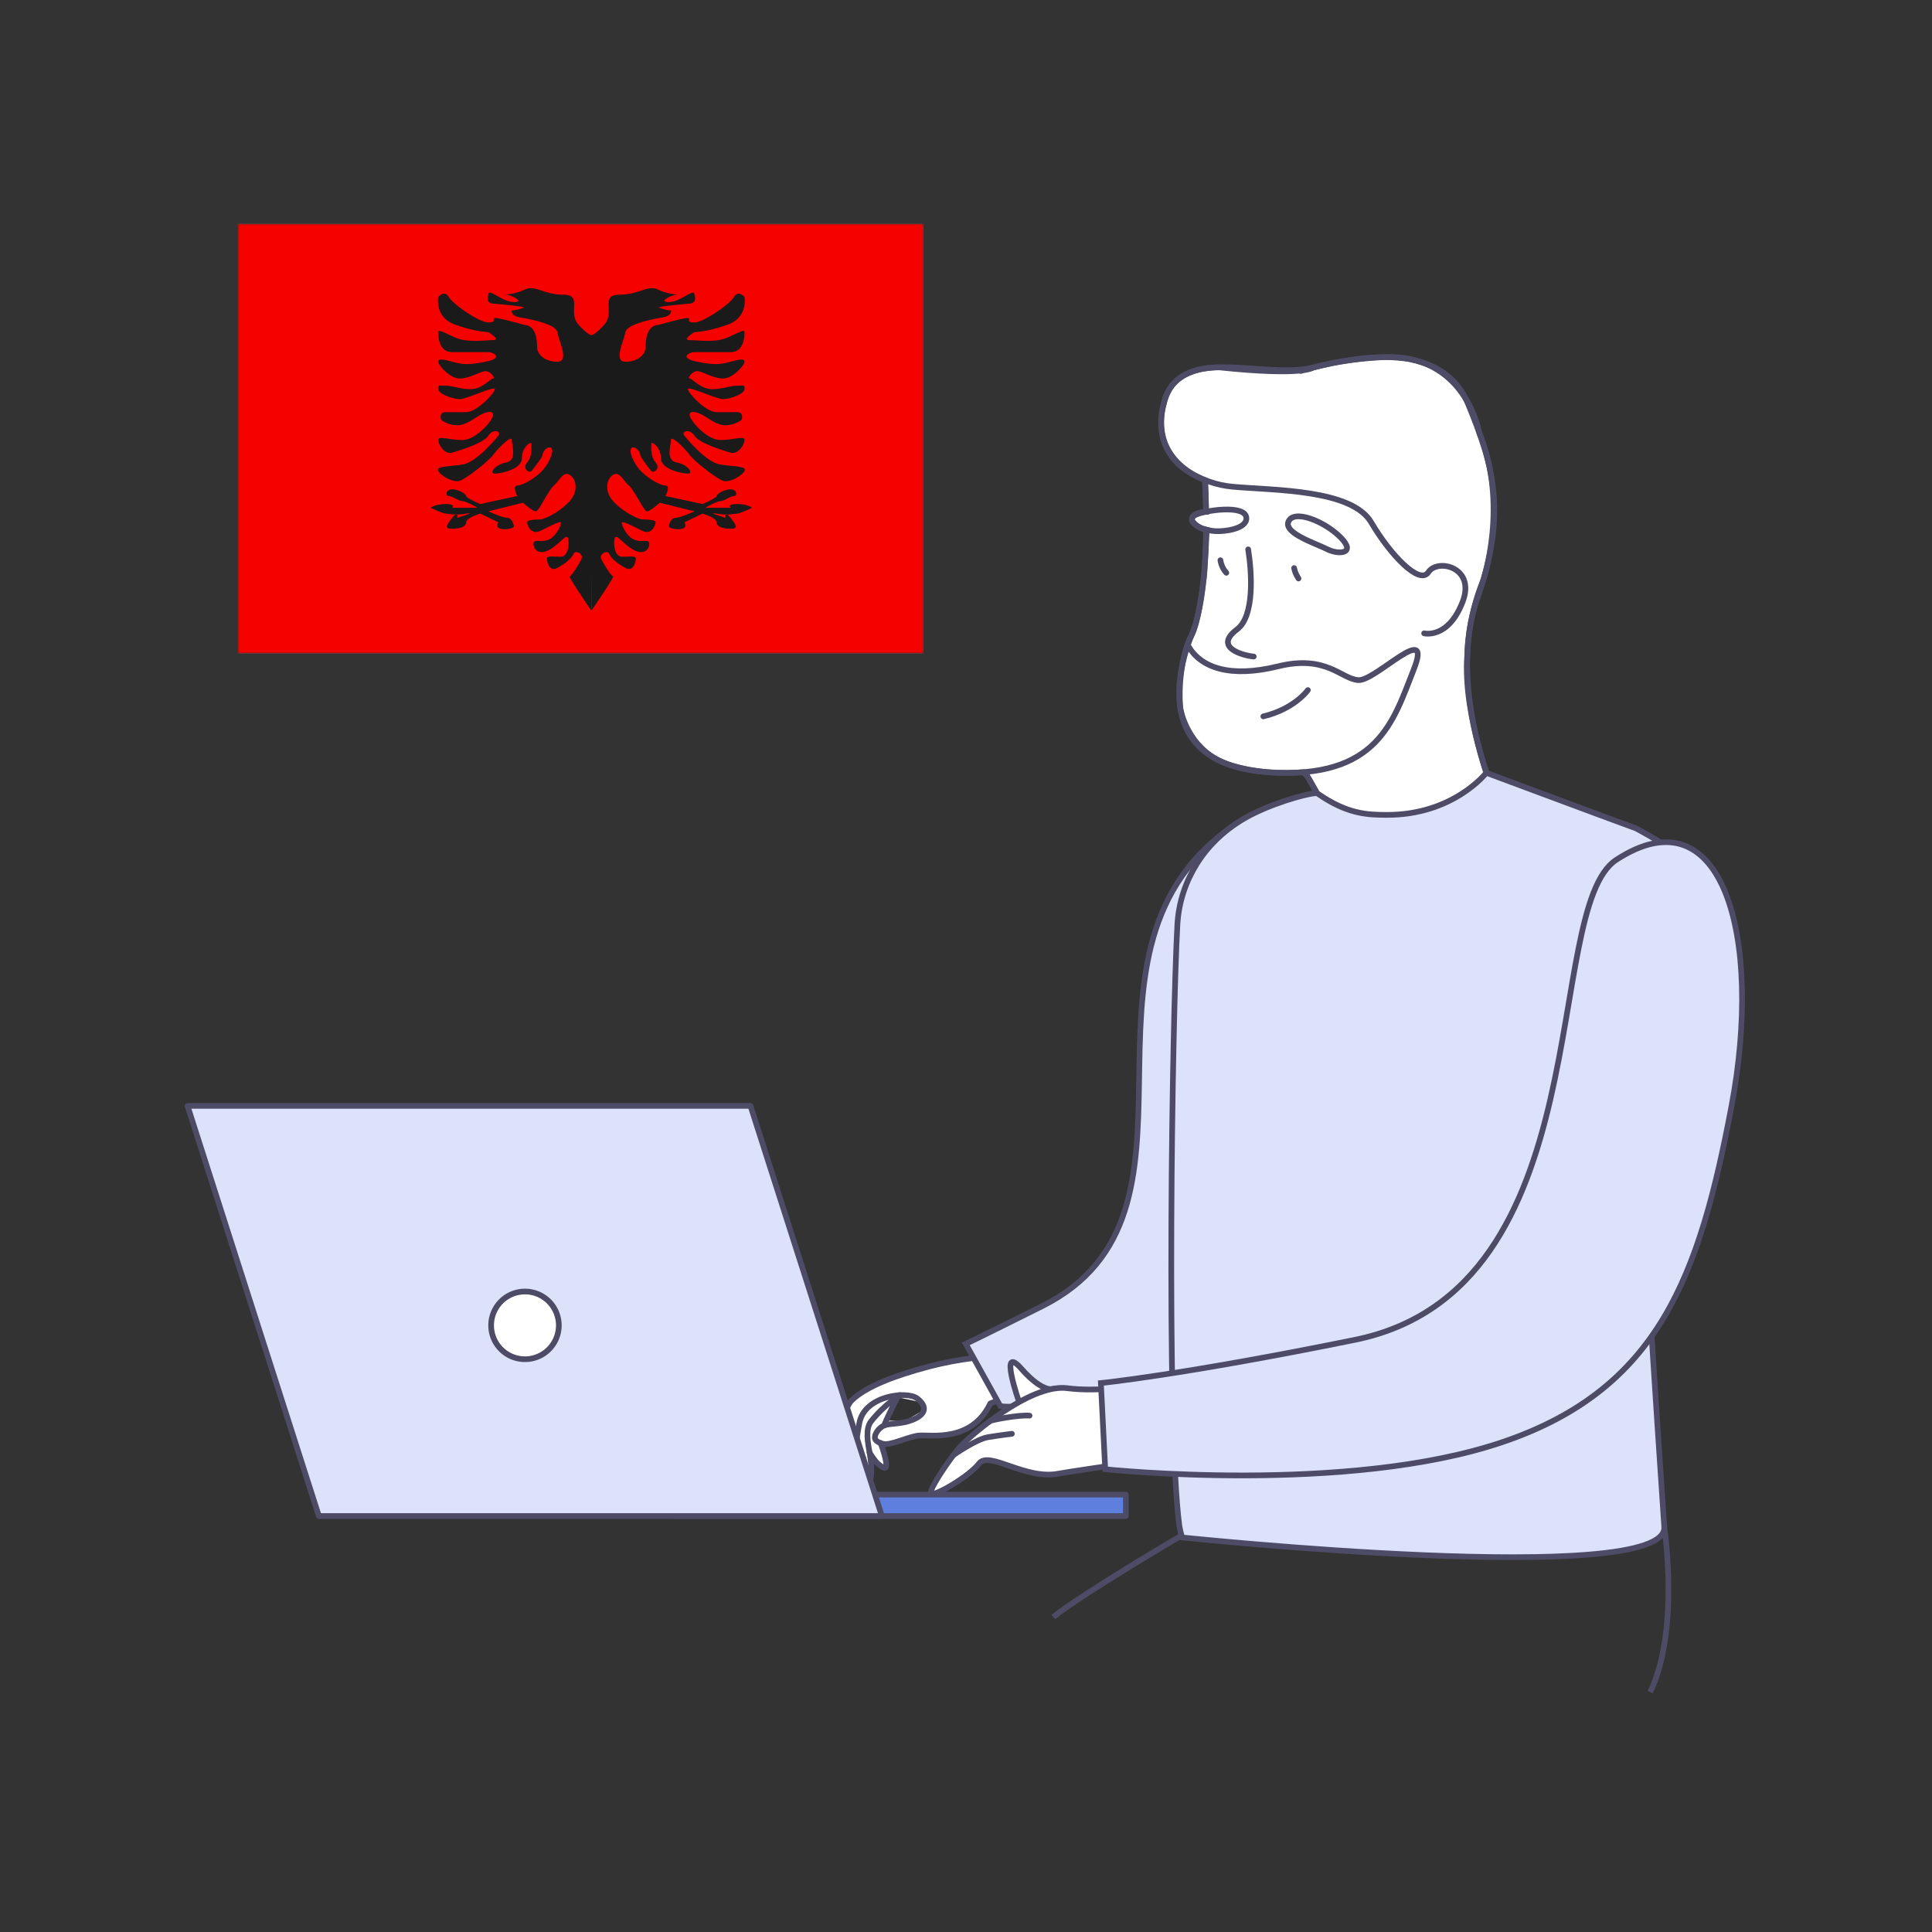
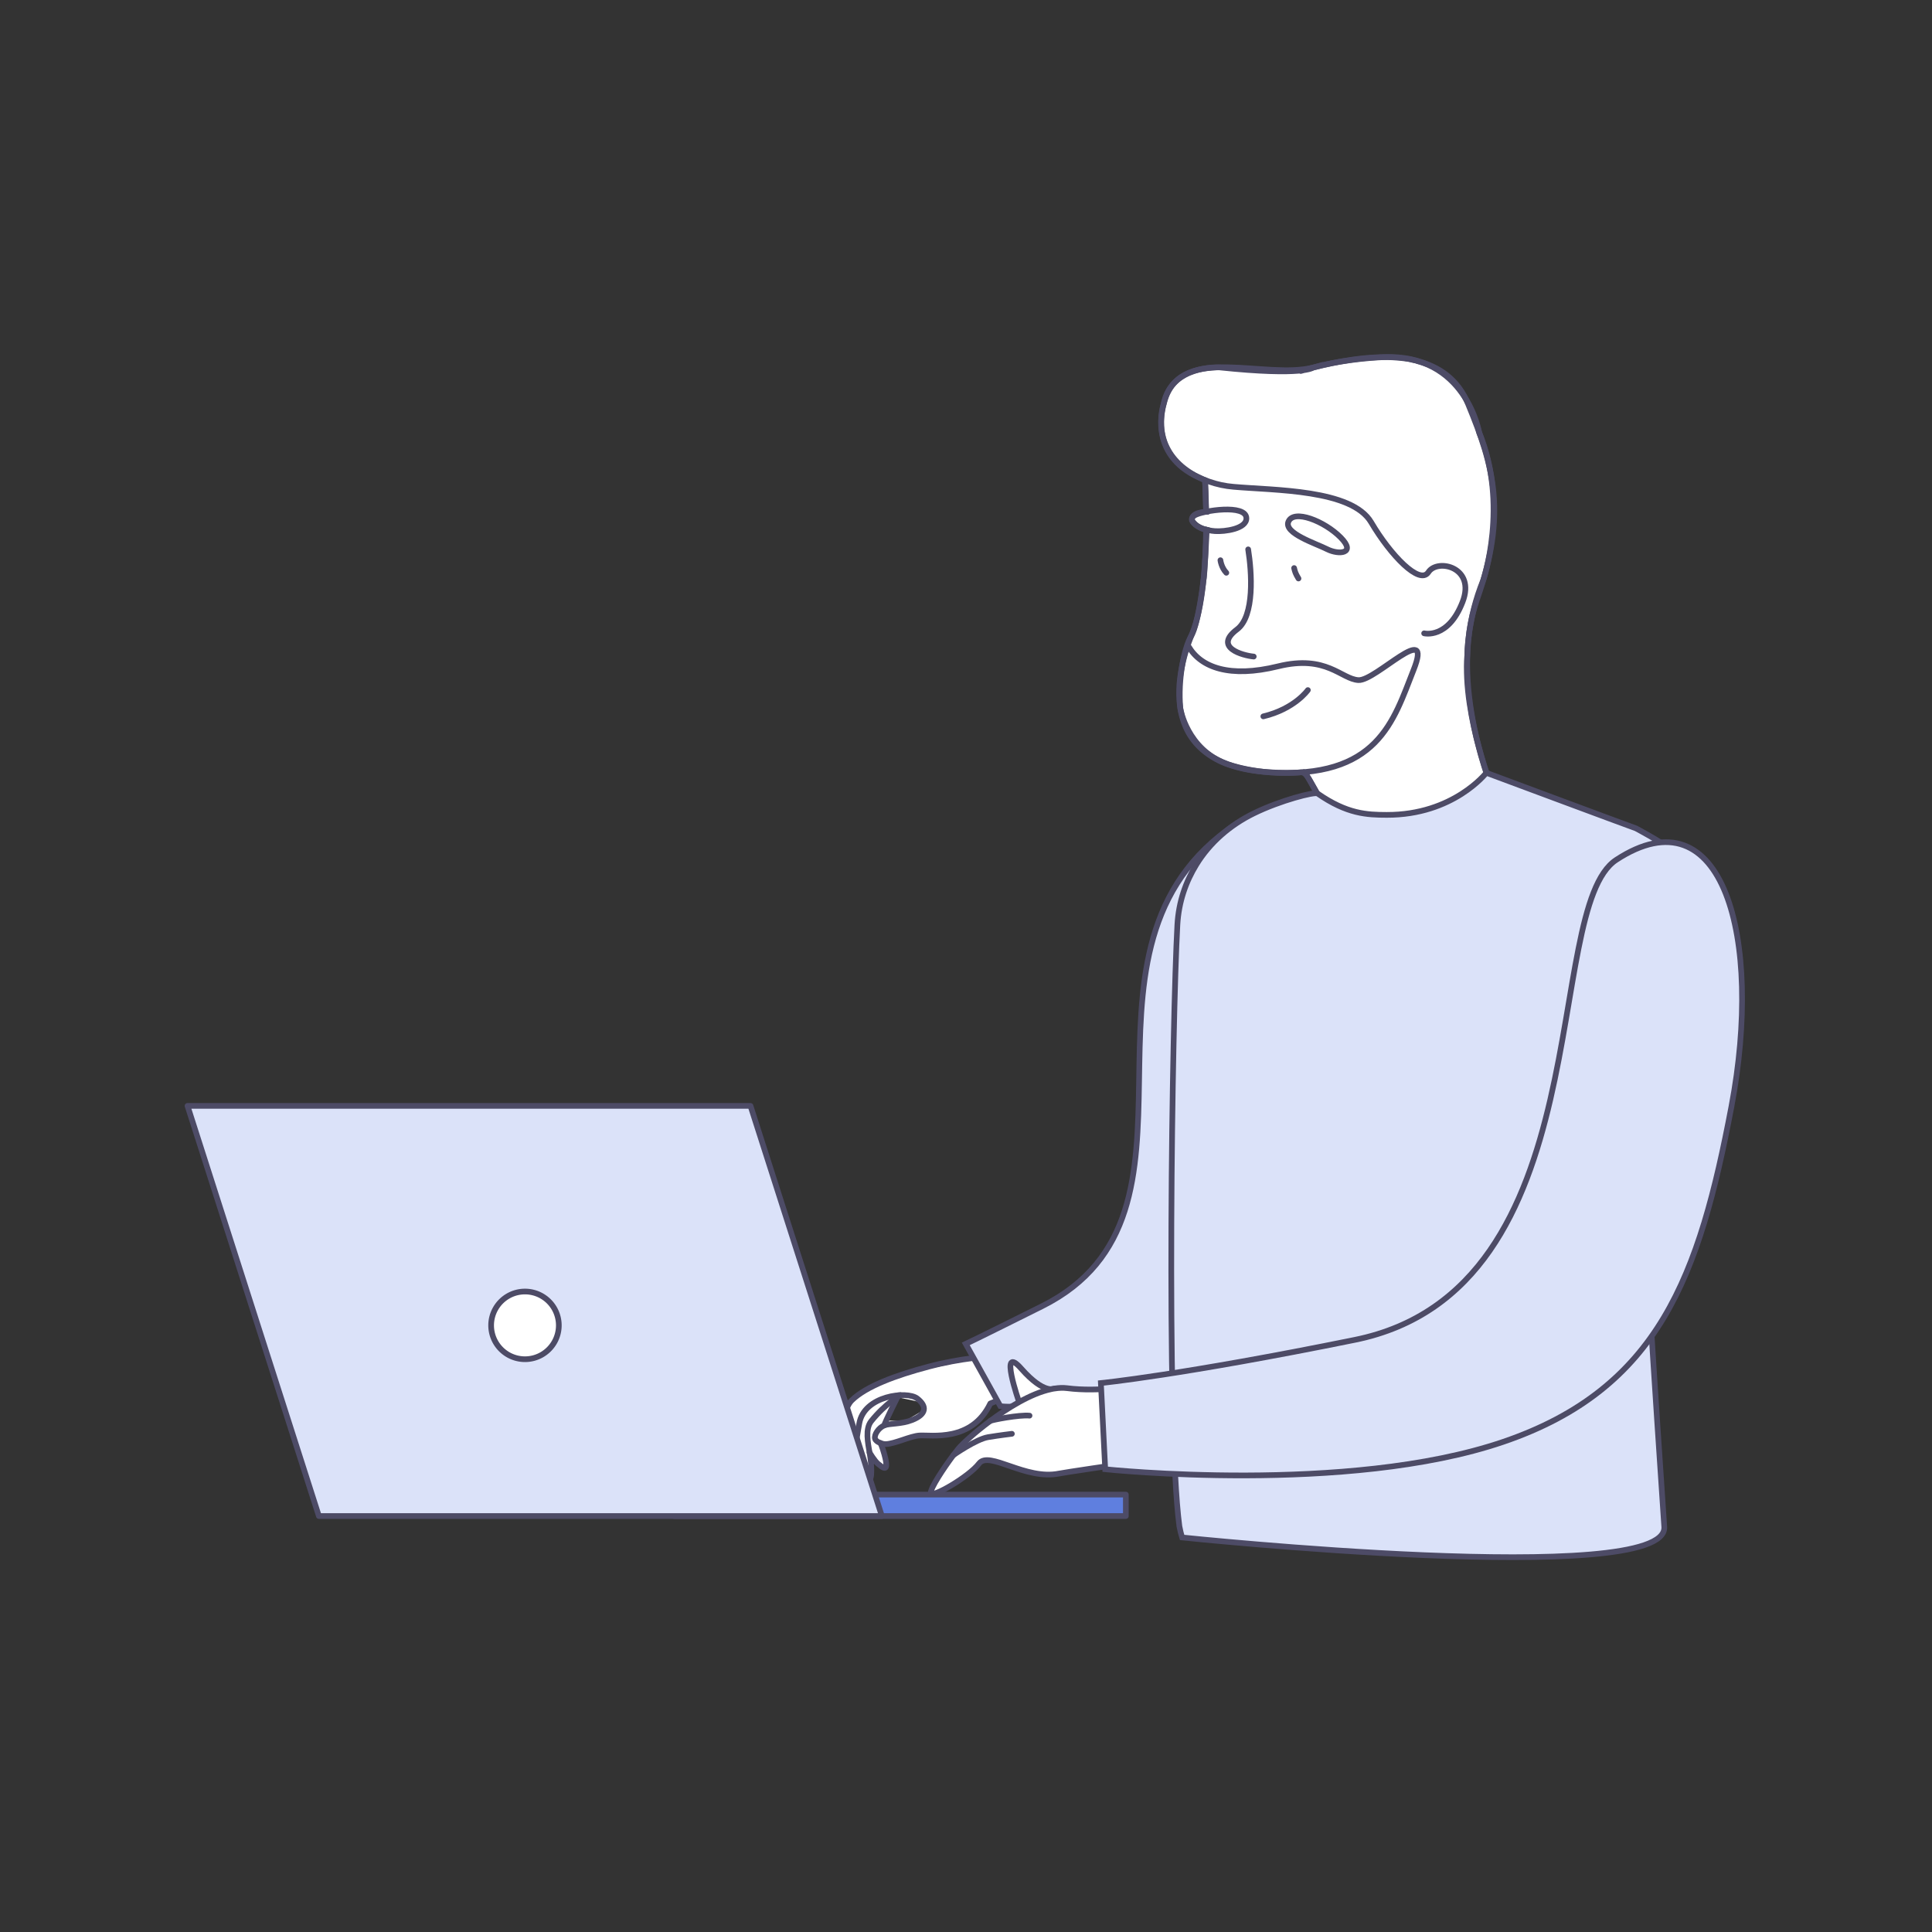
<svg xmlns="http://www.w3.org/2000/svg" width="544" height="544" fill="none" viewBox="0 0 544 544">
  <rect x="0" y="0" width="544" height="544" fill="#333333" stroke="none" />
  <path fill="#fff" stroke="#4d4b66" stroke-miterlimit="10" stroke-width="1.6" d="M368.5 219.18s6.78 12.35 8.22 15.41c0 0 13.67.02 24.88-4.35 0 0 10.9-2.61 19.17-6.57 0 0-8.98-21.91-7.62-39.19 0 0-.06-10.08 4.5-21.13 0 0 7.21-21.23-1.14-41.54 0 0-3.8-22.36-26.97-21.24 0 0-10.42.36-19.22 2.78s-.6.15-.6.15-2.53 2.45-26.44-.06c0 0-13.47-.73-15.61 10.25 0 0-4.82 14.19 10.01 20.8l1.63.74.3 8.87s-4.26.06-3.99 2.42c0 0 1.31 2.26 4.16 2.66 0 0-.59 13.31-.91 14.17 0 0-1.4 12.19-3.42 15.64-2.03 3.45-3.83 12.22-3.1 20.48 0 0 1.82 11.54 13.11 15.63 0 0 8.71 3.3 20.6 2.4 0-.01 1.31-.41 2.44 1.68Z" />
  <path stroke="#4d4b66" stroke-linecap="round" stroke-linejoin="round" stroke-miterlimit="10" stroke-width="1.6" d="M339.6 149.12c-.11 9.7-.92 22.07-3.92 29.29-5.19 12.44-9.53 36.93 21.44 39.02 30.95 2.09 35.24-14.52 40.91-28.81 5.66-14.29-10.66 3.16-15.52 2.88-4.85-.27-8.96-7.24-22.63-3.88-13.66 3.37-21.73.29-25.16-5.52M339.61 144.09c-.06-4.56-.22-7.93-.3-8.87" />
  <path stroke="#4d4b66" stroke-linecap="round" stroke-linejoin="round" stroke-miterlimit="10" stroke-width="1.6" d="M350.95 145.91c-.07-4.04-12.24-2.18-14.56-.8-2.33 1.37.89 4.1 5.75 4.44 2.7.18 8.87-.64 8.81-3.64M362.77 146.91c1.49-3.65 10.21-.15 14.72 4.42s-.52 4.95-3.75 3.33c-3.22-1.63-12.28-4.5-10.97-7.75M364.39 159.95c.24 1.03.37 1.53 1.23 2.94M343.64 157.74s.23 2.03 1.66 3.54M353.02 184.87c-3.02-.28-11.5-2.54-4.7-7.65 5.01-3.77 4.15-16.16 3.13-22.53M368.26 194.31s-3.72 5.3-12.54 7.4" />
  <path stroke="#4d4b66" stroke-linecap="round" stroke-linejoin="round" stroke-miterlimit="10" stroke-width="1.6" d="M367.1 217.41h.05c1.24.81 8.3 14.44 9.57 17.18 0 0 19.18.42 44.05-10.92-.19-.26-13.25-31.07-4.83-55.05 8.4-23.93 4.72-37.23-2.55-54.83-2.87-7.02-8.21-10.58-14.39-12.14-.2-.11-.45-.17-.65-.18-.55-.12-1.06-.24-1.61-.37-.96-.14-1.92-.28-2.93-.37h-.1c-8.25-.73-17.2 1.1-23.97 2.76-13.64 3.37-36.7-6.53-41.68 8.91-3.94 12.38 3.37 20.09 12.33 23.18 2.25.8 4.62 1.3 6.95 1.49 11.53 1.02 33.28.71 38.75 10.01s13.66 17.75 16.1 14.04c2.54-3.96 13.46-1.45 9.62 8.4-4.07 10.5-10.81 8.81-10.81 8.81" />
  <path fill="#fff" d="M277.43 382c-.53.04-24.64 5.33-24.64 5.33l-11.53 5.57-3.54 5.53.37 13.8 1.95-2.21s4.06 7.05 4.44 6.69c.39-.35.57-5.13.57-5.13l3.89 1.72-.43-6.02s6.79-2.42 7.03-2.45 6.81-.63 7.55-.65 10.49-2.15 10.49-2.15l4.01-5.79 6.41-3.19zm-22.75 18.22-4.46-.23 2.5-6.55s5.41 1.09 5.78 1.24c.38.15 1.41 2.45 1.41 2.45z" />
  <path stroke="#4d4b66" stroke-linecap="round" stroke-linejoin="round" stroke-miterlimit="10" stroke-width="1.6" d="M278.65 381.96s-7.89.38-17.19 2.85-17.57 5.53-21.61 9.47c-4.05 3.94-2.04 18.09-1.21 18.92.94.95 1.99-4.35 3.3-12.33 1.31-7.97 13.5-9.31 16.32-7.1 2.82 2.2 2.65 4.44-1.41 6.06-3.09 1.23-6.32.9-7.87 1.53s-2.91 2.61-2.59 3.74c.28.98 2.2 1.57 3.03 1.53 2.68-.13 6.85-2.26 9.46-2.43 3.29-.22 14.72 1.95 19.97-9.02l5.15-2.09z" />
  <path stroke="#4d4b66" stroke-linecap="round" stroke-linejoin="round" stroke-miterlimit="10" stroke-width="1.6" d="M240.26 409.71s1.98 4.51 3.67 6.54c1.69 2.04 1.67-2.75.99-6.8-.57-3.34-1.35-7.11.39-9.29 3.99-4.97 8.17-7.34 8.17-7.34" />
  <path stroke="#4d4b66" stroke-linecap="round" stroke-linejoin="round" stroke-miterlimit="10" stroke-width="1.6" d="M244.83 408.97s1.46 2.5 2.49 3.28 3.27 3.02 1.69-2.75c-.53-1.94-1.09-3.19-1.09-3.19M248.98 401.35c.01-.57 3.98-8.49 3.98-8.49" />
  <path fill="#dbe2f9" stroke="#4d4b66" stroke-miterlimit="10" stroke-width="1.6" d="M345.55 233.72c-48.81 36.01.02 108.04-52.15 134.08-18.95 9.46-21.46 10.61-21.46 10.61l9.73 17.52s11.49 2.17 50.34-9.57c38.56-11.65 41.63-47.47 42.98-89.67 1.36-42.21-4.66-81.25-29.44-62.97Z" />
  <path fill="#5f7fdf" stroke="#4d4b66" stroke-linecap="round" stroke-linejoin="round" stroke-miterlimit="10" stroke-width="1.6" d="M317.01 420.84h-127.2v6.04h127.2z" />
  <path fill="#dbe2f9" stroke="#4d4b66" stroke-linecap="round" stroke-linejoin="round" stroke-miterlimit="10" stroke-width="1.6" d="M248.31 426.88H89.79L52.8 311.39h158.52z" />
  <path fill="#fff" stroke="#4d4b66" stroke-linecap="round" stroke-linejoin="round" stroke-miterlimit="10" stroke-width="1.6" d="M147.82 382.72a9.53 9.53 0 1 0 0-19.06 9.53 9.53 0 0 0 0 19.06" />
  <path fill="#dbe2f9" d="M461.66 313c.93 31.09 6.85 114.57 6.96 116.99.83 17.19-135.77 2.92-135.77 2.92-.28-.87-.53-1.93-.77-3.17v-.02c-3.78-28.45-2.04-142.47-.56-169.32.37-6.57 2.41-12.19 5.33-16.95 3.84-6.26 9.55-11.17 16.15-14.41 7.53-3.7 17.13-6.13 17.98-5.62 8.35 5.83 14 6.01 19.47 6.03 18.82.07 28.06-11.85 28.06-11.85s39.43 14.69 42.13 15.64c0 0 6.83 3.59 10.08 6.15" />
  <path stroke="#4d4b66" stroke-miterlimit="10" stroke-width="1.6" d="M461.66 313c.93 31.09 6.85 114.57 6.96 116.99.83 17.19-135.77 2.92-135.77 2.92-.28-.87-.53-1.93-.77-3.17v-.02c-3.78-28.45-2.04-142.47-.56-169.32.37-6.57 2.41-12.19 5.33-16.95 3.84-6.26 9.55-11.17 16.15-14.41 7.53-3.7 17.13-6.13 17.98-5.62 8.35 5.83 14 6.01 19.47 6.03 18.82.07 28.06-11.85 28.06-11.85s39.43 14.69 42.13 15.64c0 0 6.83 3.59 10.08 6.15" />
  <path fill="#fff" d="M296.96 390.98s-2.92 1.75-9.4-5.61c-6.49-7.36-.6 9.43-.6 9.43" />
  <path stroke="#4d4b66" stroke-linecap="round" stroke-linejoin="round" stroke-miterlimit="10" stroke-width="1.6" d="M296.96 390.98s-2.92 1.75-9.4-5.61c-6.49-7.36-.6 9.43-.6 9.43" />
  <path fill="#fff" stroke="#4d4b66" stroke-linecap="round" stroke-linejoin="round" stroke-miterlimit="10" stroke-width="1.6" d="M321.35 411.43c-7.29 1.05-21.04 3.08-23.13 3.48-9.47 1.95-19.7-6.53-22.54-2.83-2.83 3.72-13.38 9.86-13.59 8.32-.17-1.32 3.61-7 6.37-10.7.02 0 .04-.03.06-.06.47-.62.92-1.19 1.3-1.68 1.08-1.33 4.54-4.54 8.96-7.83 2.49-1.87 5.29-3.75 8.16-5.34 3.04-1.69 6.12-3.02 8.98-3.63.36-.09.69-.15 1.03-.19 1.22-.2 2.4-.23 3.49-.1 9.04 1.17 19.44-.67 21.99-1.18z" />
  <path fill="#fff" d="M268.47 409.7s6.38-4.47 9.73-5.03c3.36-.55 6.72-.95 6.72-.95" />
  <path stroke="#4d4b66" stroke-linecap="round" stroke-linejoin="round" stroke-miterlimit="10" stroke-width="1.6" d="M268.47 409.7s6.38-4.47 9.73-5.03c3.36-.55 6.72-.95 6.72-.95" />
  <path fill="#fff" d="M278.79 400.12c.41-.3 8.27-1.8 11.1-1.51z" />
  <path stroke="#4d4b66" stroke-linecap="round" stroke-linejoin="round" stroke-miterlimit="10" stroke-width="1.6" d="M278.79 400.12c.41-.3 8.27-1.8 11.1-1.51" />
  <path fill="#dbe2f9" stroke="#4d4b66" stroke-miterlimit="10" stroke-width="1.6" d="M455.11 242.1c-21.25 13.89-3.75 120.97-73.59 135.16-48.92 9.94-71.54 12.17-71.54 12.17l1.22 24.27s68.31 7.22 112.1-7.73c43.8-14.94 55.21-46.74 64.23-94.41 9.01-47.65-2.46-89.05-32.42-69.46Z" />
-   <path stroke="#4d4b66" stroke-miterlimit="10" stroke-width="1.6" d="M468.61 429.99s4.45 28.98-3.96 46.45M332.21 432.64s-27.18 15.96-35.62 22.66" />
  <mask id="a" width="196" height="121" x="70" y="63" maskUnits="userSpaceOnUse" style="mask-type:alpha">
    <path fill="#d9d9d9" d="M70.798 63H266v121H70.798z" />
  </mask>
  <g clip-path="url(#b)">
    <mask id="c" width="193" height="121" x="67" y="63" maskUnits="userSpaceOnUse" style="mask-type:luminance">
      <path fill="#fff" d="M260 63H67v121h193z" />
    </mask>
    <g mask="url(#c)">
      <path fill="#fff" d="M260 63H67v121h193z" />
      <path fill="#f50100" fill-rule="evenodd" d="M67 63h193v121H67z" clip-rule="evenodd" />
      <path fill="#1a1a1a" fill-rule="evenodd" d="M166.516 94.377c.409-.07 1.434-.541 3.635-2.959 1.344-1.476 1.283-3.255 1.229-4.799-.069-2.022-.125-3.64 3.015-3.64 2.575 0 4.482-.618 6.079-1.135 1.839-.596 3.267-1.058 4.829-.294 2.515 1.23 5.48 1.401 5.478 1.425 0 .004-.076.004-.244.004-1.211 0-5.562 2.07-2.198 2.07 1.646 0 3.402-.99 4.767-1.76 1.424-.805 2.422-1.368 2.422-.31 0 0 .958 2.337-1.353 2.515 0 0-10.423.851-8.387 1.234 0 0 1.855.64 3.125.678 0 0 .549 1.614-2.828 2.061 0 0-9.547 1.482-9.984 4.046-.11.644-.382 1.49-.674 2.397-.869 2.705-1.912 5.946.674 5.946 3.452 0 5.695-1.976 5.695-4.197s.468-5.973 3.507-6.156c0 0 7.47-2.108 8.396-1.964.349.055.331.247.309.464-.035.36-.077.79 1.52.79 2.565 0 9.998-5.152 11.168-7.197s2.928 0 2.928 0 1.131 5.727-4.758 7.822-9.338 2.095-9.338 2.095-3.672 2.258-1.353 2.258c.514 0 1.159.039 1.887.083 2.553.155 6.14.373 8.804-.814.735-.328 1.374-.625 1.925-.88 2.01-.935 2.833-1.317 2.833-.647v.014c0 .89.001 5.627-3.921 5.627h-10.175c-1.353 0-4.557 1.612.766 2.702 5.323 1.091 7.039.635 9.409 0s3.921-.995 3.921 0c0 .996-3.251 4.719-6.044 4.719-1.636 0-3.377-.709-4.82-1.297-1.019-.415-1.888-.77-2.466-.77-1.395 0-2.842 2.067-2.119 2.067.235 0 .646.316 1.201.742 1.157.889 2.941 2.259 5.063 2.259 1.732 0 3.082-.296 4.293-.561.986-.216 1.879-.411 2.812-.411 1.205 0 1.711-.122 1.925.036.155.114.155.375.155.936 0 1.334-4.15 2.805-6.044 2.805-.861 0-2.982-.79-5.038-1.555-2.468-.919-4.843-1.803-4.843-1.25 0 1.015 5.004 6.472 8.086 6.472h5.759c2.08 0 1.254 2.208 1.254 2.208s-2.013 1.496-4.513 1.496c-1.875 0-3.725-1.188-5.172-2.117-.483-.311-.922-.592-1.302-.791-1.517-.796-3.636-1.412-3.636 0s4.784 7.052 8.652 7.052c1.546 0 2.941-.207 4.06-.374 1.681-.25 2.737-.407 2.737.374 0 1.302-1.799 4.199-3.921 3.559l-.046-.014c-2.17-.654-8.785-2.649-10.129-4.767-1.353-2.132-3.826-1.221-2.828 0s6.259 7.541 10.127 8.13a59 59 0 0 0 2.974.355c2.565.262 4.429.453 3.823 1.48-.826 1.398-4.248 3.351-6.044 2.736s-7.93-5.329-9.405-7.294-5.262-5.727-5.262-4.185c0 .33-.07.781-.15 1.293-.293 1.884-.713 4.585 1.774 5.039 3.162.576 4.828 3.121 3.162 3.121s-7.614-1.192-7.614-4.346-2.691-4.925-2.691-4.039q0 .151-.007.367c-.032 1.112-.096 3.379 1.216 4.897 1.481 1.712-.617 3.11-1.209 2.411-.591-.699-3.127-3.932-3.127-4.558s-.894-2.096-1.946-2.096-1.263 1.532.705 4.819 6.82 5.916 8.354 5.916 0 2.948 0 2.948l10.431 2.258s3.974-1.712 3.974-2.258c0-.547 2.076-1.879 3.918-1.879 1.841 0 1.987 1.879.993 1.879-.491 0-1.186.351-1.89.706-.721.364-1.45.734-1.979.734-1.042 0-4.231 1.864-4.231 1.864h7.107s-1.138-1.046 1.841-1.046 4.206 1.046 4.206 1.046-3.358 1.647-4.206 1.647c-.214 0-.484.037-.819.082-.496.068-1.134.154-1.946.171-.228-.142-.362-.11-.44.002a15.4 15.4 0 0 1-2.554-.255c-3.189-.575 2.5 1.195 2.5 1.195s-.124-.683.054-.94q.228.003.44-.002c.215.134.513.422.924.942 1.841 2.335 2.122 3.061 0 3.061-2.123 0-3.918-.54-3.918-1.8s-3.974-2.456-3.974-2.456l-5.111 2.456s.954 1.369-.605 1.8-3.756-.202-3.756-.633c0-.432.516-2.428 1.84-2.428s5.349-1.829 5.349-1.829l-9.74-2.432s-2.727 2.432-3.624 2.432c-.46 0-1.363-1.553-2.35-3.249-.94-1.615-1.955-3.36-2.733-4.016-.488-.412-.921-.957-1.34-1.485-.95-1.198-1.827-2.303-3.108-1.533-1.847 1.109-2.58 4.527 0 7.406 2.579 2.877 7.043 5.151 8.286 5.151 1.245 0 3.684.098 3.684.816s-1.085 3.657-3.684 2.412c-.515-.247-1.037-.504-1.546-.754-2.06-1.012-3.908-1.92-4.224-1.658-.395.327 1.23 4.028 3.5 4.911.997.388 1.923.36 2.648.338.925-.029 1.522-.047 1.522.824 0 1.553-1.604 3.284-4.498 1.642-1.278-.725-2.333-1.681-3.158-2.428-1.042-.943-1.716-1.554-2.008-.946-.522 1.088-.301 5.339 1.994 5.339.528 0 1.018-.014 1.461-.027 1.478-.043 2.416-.07 2.416.506 0 .75-.529 3.945-2.925 2.67s-4.148-2.864-4.576-3.989c-.429-1.125-2.986-.004-2.18 1.578s2.765 4.771 3.288 4.771-6.075 9.636-6.075 9.636l-.042-11.864-.043 11.864s-6.597-9.636-6.074-9.636c.522 0 2.481-3.189 3.287-4.771.807-1.582-1.751-2.703-2.179-1.578-.429 1.125-2.181 2.714-4.577 3.989s-2.925-1.92-2.925-2.67c0-.576.938-.549 2.417-.506.442.013.932.027 1.46.027 2.295 0 2.517-4.251 1.994-5.339-.291-.608-.966.003-2.007.946-.825.747-1.88 1.703-3.159 2.428-2.894 1.642-4.498-.089-4.498-1.642 0-.871.597-.853 1.522-.824.725.022 1.651.05 2.648-.338 2.271-.883 3.895-4.584 3.5-4.911-.316-.262-2.164.646-4.224 1.658-.509.25-1.031.507-1.546.754-2.599 1.245-3.684-1.694-3.684-2.412s2.44-.816 3.684-.816c1.243 0 5.707-2.274 8.287-5.151 2.579-2.879 1.846-6.297 0-7.406-1.282-.77-2.159.335-3.109 1.533-.418.528-.851 1.073-1.339 1.485-.779.656-1.794 2.401-2.734 4.016-.986 1.696-1.89 3.249-2.349 3.249-.897 0-3.625-2.432-3.625-2.432l-9.74 2.432s4.025 1.829 5.349 1.829 1.84 1.996 1.84 2.428-2.198 1.065-3.756.633c-1.559-.431-.605-1.8-.605-1.8l-5.111-2.456s-3.973 1.195-3.973 2.456-1.796 1.8-3.919 1.8c-2.122 0-1.841-.726 0-3.061.411-.52.709-.808.924-.942q.213.005.44.002c.178.257.055.94.055.94s5.688-1.77 2.5-1.195c-.986.178-1.831.246-2.555.255-.077-.112-.212-.144-.44-.002a16 16 0 0 1-1.945-.171c-.336-.045-.606-.082-.82-.082-.848 0-4.206-1.647-4.206-1.647s1.227-1.046 4.206-1.046 1.841 1.046 1.841 1.046h7.107s-3.188-1.864-4.231-1.864c-.528 0-1.258-.37-1.979-.734-.704-.355-1.399-.706-1.89-.706-.994 0-.848-1.879.993-1.879 1.842 0 3.919 1.332 3.919 1.879s3.973 2.258 3.973 2.258l10.432-2.258s-1.533-2.948 0-2.948 6.385-2.628 8.353-5.916c1.968-3.287 1.757-4.819.705-4.819s-1.946 1.47-1.946 2.096-2.536 3.859-3.127 4.558-2.69-.699-1.209-2.411c1.312-1.518 1.248-3.785 1.216-4.897a14 14 0 0 1-.007-.367c0-.886-2.69.885-2.69 4.039s-5.948 4.346-7.615 4.346 0-2.545 3.162-3.121c2.488-.454 2.067-3.155 1.774-5.039-.079-.512-.149-.963-.149-1.293 0-1.542-3.788 2.22-5.263 4.185s-7.609 6.679-9.405 7.294-5.218-1.338-6.044-2.736c-.606-1.027 1.258-1.218 3.823-1.48a59 59 0 0 0 2.974-.355c3.868-.589 9.128-6.908 10.127-8.13.999-1.221-1.475-2.132-2.828 0-1.344 2.118-7.958 4.113-10.129 4.767l-.046.014c-2.122.64-3.921-2.257-3.921-3.559 0-.781 1.056-.624 2.737-.374 1.119.167 2.514.374 4.06.374 3.868 0 8.652-5.64 8.652-7.052s-2.118-.796-3.636 0c-.38.199-.818.48-1.301.791-1.448.929-3.298 2.117-5.172 2.117-2.501 0-4.514-1.496-4.514-1.496s-.826-2.208 1.254-2.208h5.76c3.081 0 8.085-5.457 8.085-6.472 0-.553-2.375.331-4.842 1.25-2.057.765-4.178 1.555-5.039 1.555-1.894 0-6.044-1.471-6.044-2.805 0-.561 0-.822.155-.936.214-.158.72-.036 1.925-.036.933 0 1.827.195 2.812.411 1.211.265 2.561.561 4.293.561 2.123 0 3.907-1.37 5.063-2.259.555-.426.967-.742 1.201-.742.723 0-.723-2.067-2.118-2.067-.578 0-1.448.355-2.467.77-1.442.588-3.184 1.297-4.82 1.297-2.793 0-6.044-3.723-6.044-4.719 0-.995 1.552-.635 3.921 0 2.37.635 4.086 1.091 9.41 0s2.118-2.702.765-2.702h-10.175c-3.921 0-3.921-4.737-3.921-5.627v-.014c0-.67.823-.288 2.834.646.55.256 1.189.553 1.924.88 2.664 1.188 6.252.97 8.805.815a34 34 0 0 1 1.886-.083c2.319 0-1.353-2.258-1.353-2.258s-3.449 0-9.338-2.095-4.758-7.822-4.758-7.822 1.758-2.046 2.928 0 8.603 7.197 11.168 7.197c1.598 0 1.555-.43 1.52-.79-.021-.217-.04-.41.309-.464.927-.144 8.396 1.964 8.396 1.964 3.039.183 3.507 3.935 3.507 6.156s2.243 4.197 5.695 4.197c2.586 0 1.544-3.241.674-5.946-.291-.907-.564-1.753-.674-2.397-.437-2.564-9.983-4.046-9.983-4.046-3.378-.447-2.828-2.061-2.828-2.061 1.269-.039 3.124-.678 3.124-.678 2.037-.383-8.387-1.234-8.387-1.234-2.31-.178-1.353-2.515-1.353-2.515 0-1.058.998-.495 2.423.31 1.364.77 3.12 1.76 4.766 1.76 3.364 0-.987-2.07-2.198-2.07-.167 0-.244 0-.244-.004-.002-.024 2.963-.194 5.478-1.425 1.562-.764 2.991-.302 4.829.294 1.597.517 3.505 1.135 6.079 1.135 3.14 0 3.084 1.618 3.015 3.64-.054 1.544-.115 3.323 1.229 4.799 2.201 2.418 3.226 2.89 3.636 2.96" clip-rule="evenodd" />
    </g>
  </g>
  <defs>
    <clipPath id="b">
-       <path fill="#fff" d="M67 63h193v121H67z" />
-     </clipPath>
+       </clipPath>
  </defs>
</svg>